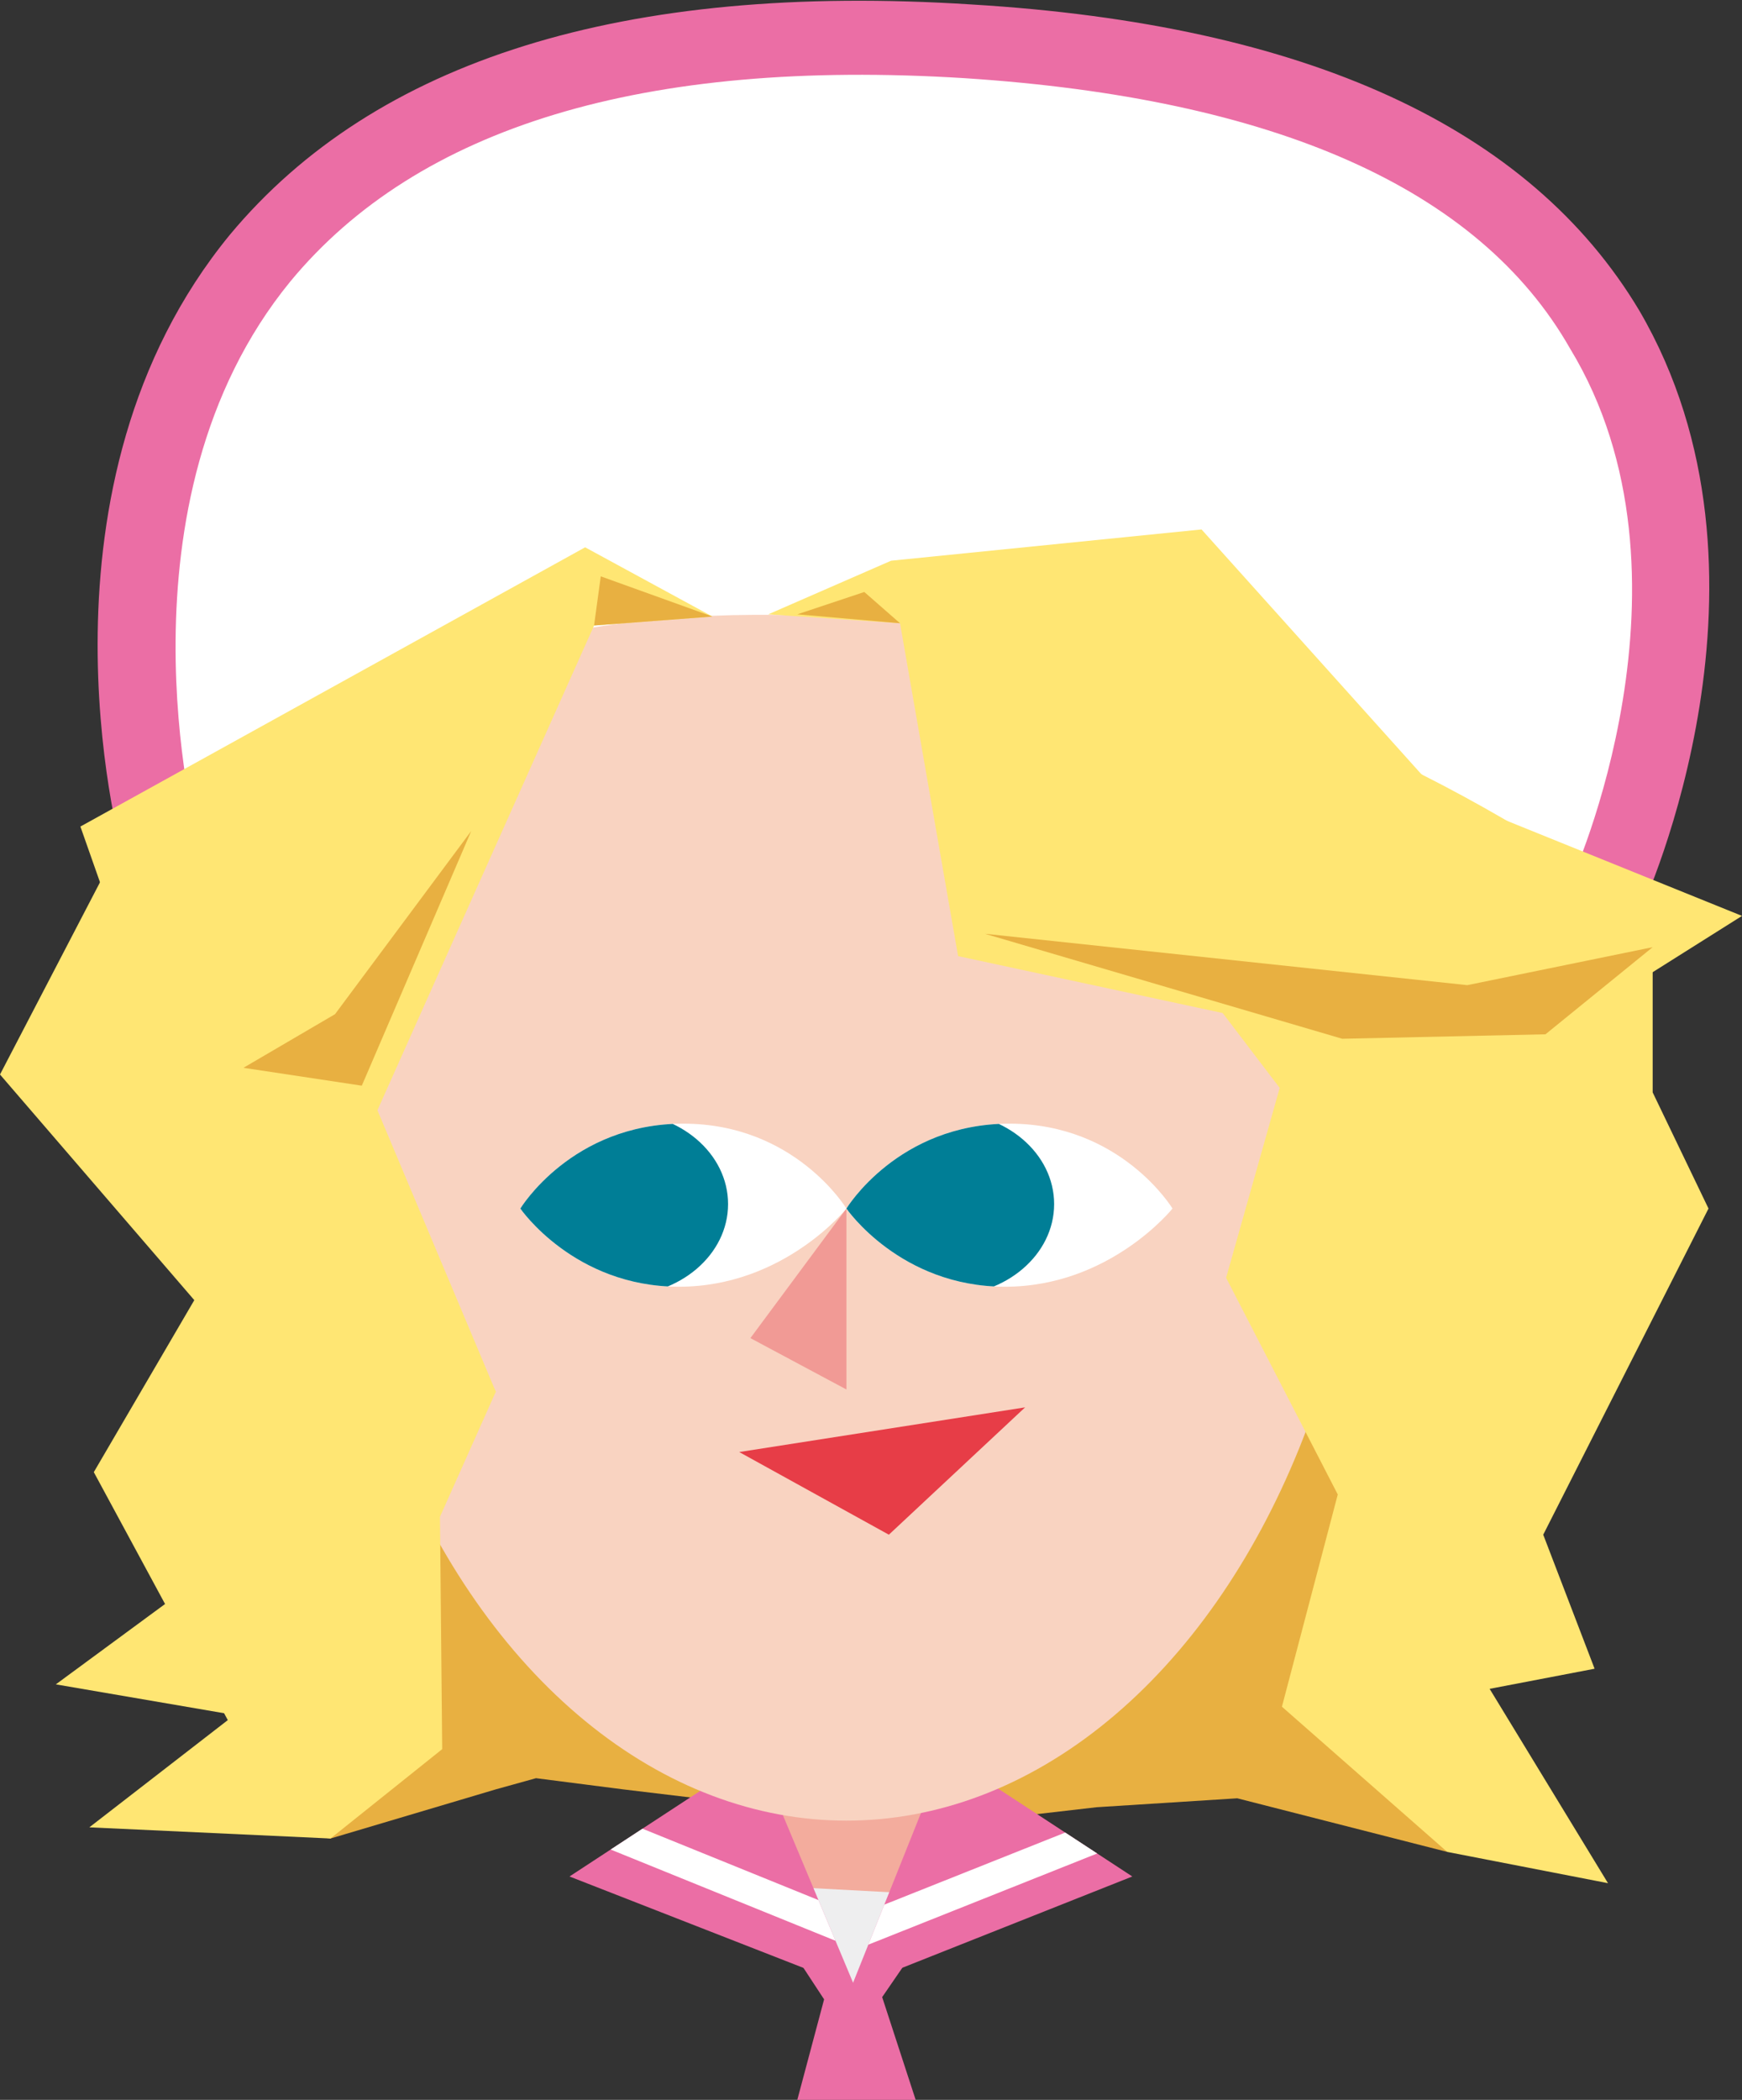
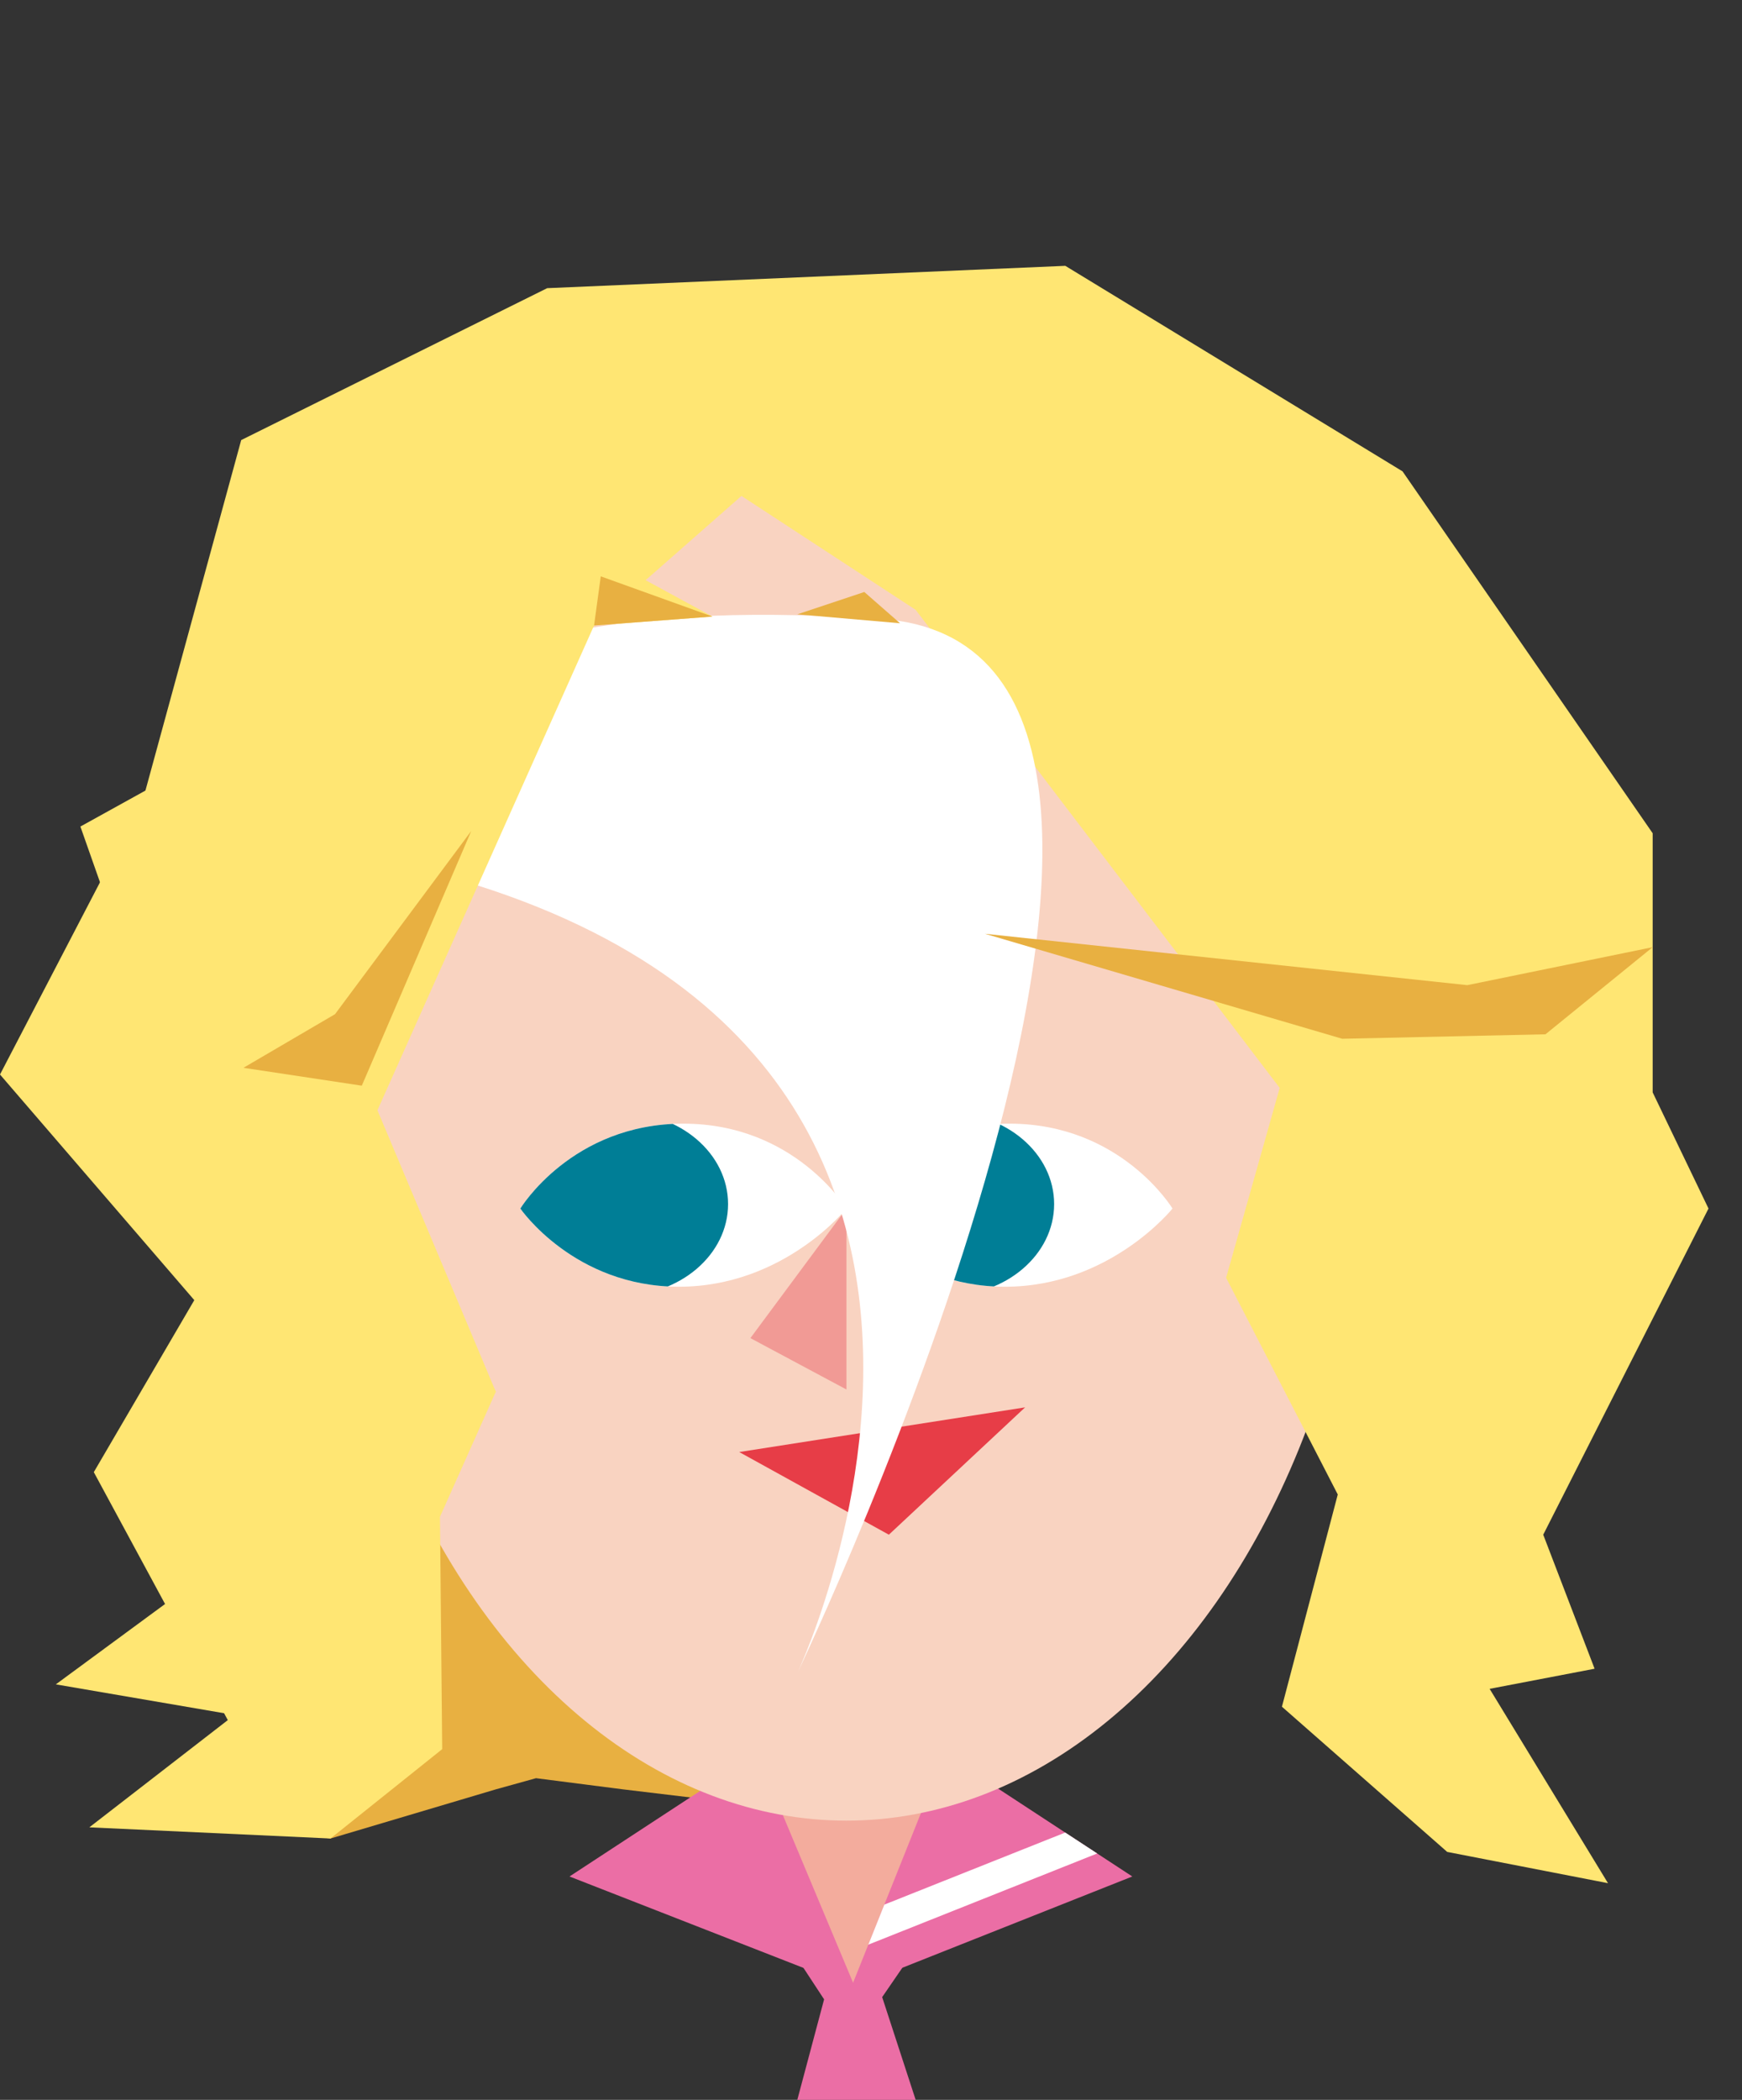
<svg xmlns="http://www.w3.org/2000/svg" xmlns:xlink="http://www.w3.org/1999/xlink" version="1.1" id="レイヤー_1" x="0px" y="0px" viewBox="0 0 78 94" style="enable-background:new 0 0 78 94;" xml:space="preserve">
  <rect x="0" y="0" width="78" height="94" fill="#333333" stroke="none" />
  <style type="text/css">
	.st0{fill:#FDD603;}
	.st1{fill:#E8B041;}
	.st2{fill:#F3AC9D;}
	.st3{fill:#EEEEEF;}
	.st4{clip-path:url(#SVGID_2_);}
	.st5{fill:#004E7A;}
	.st6{fill:#FFFFFF;}
	.st7{clip-path:url(#SVGID_4_);}
	.st8{fill:#EB6EA5;}
	.st9{fill:#F9D3C1;}
	.st10{fill:#E73D47;}
	.st11{fill:#F19A95;}
	.st12{fill:#FFE673;}
	.st13{clip-path:url(#SVGID_6_);fill:#007E96;}
	.st14{clip-path:url(#SVGID_8_);fill:#007E96;}
</style>
  <g>
    <path class="st0" d="M18.2,42.4" />
-     <polygon class="st1" points="59.2,62.2 43.8,79.6 43.9,81.5 49.1,80.9 55.4,80.5 64.8,82.9 59,75.6 61.3,66.7  " />
    <polygon class="st1" points="19.3,78.5 13.5,82.1 14.8,82.3 22.2,80.1 24,79.6 27.9,80.1 32.9,80.7 19.7,67.9  " />
    <polygon class="st2" points="33.1,79.6 42.8,80.1 38.3,89  " />
-     <polygon class="st3" points="34.1,84.4 41.6,84.8 38.3,89  " />
    <g>
      <defs>
        <polygon id="SVGID_1_" points="33.9,78.5 25.5,84 38.3,89    " />
      </defs>
      <use xlink:href="#SVGID_1_" style="overflow:visible;fill:#EB6EA5;" />
      <clipPath id="SVGID_2_">
        <use xlink:href="#SVGID_1_" style="overflow:visible;" />
      </clipPath>
      <g class="st4">
        <line class="st5" x1="26.9" y1="81.9" x2="38.4" y2="86.6" />
-         <rect x="32" y="78" transform="matrix(0.376 -0.927 0.927 0.376 -57.681 82.852)" class="st6" width="1.4" height="12.4" />
      </g>
    </g>
    <g>
      <defs>
        <polygon id="SVGID_3_" points="42.3,78.5 50.7,84 38.1,89    " />
      </defs>
      <use xlink:href="#SVGID_3_" style="overflow:visible;fill:#EB6EA5;" />
      <clipPath id="SVGID_4_">
        <use xlink:href="#SVGID_3_" style="overflow:visible;" />
      </clipPath>
      <g class="st7">
        <line class="st5" x1="49.8" y1="81.9" x2="37.9" y2="86.6" />
        <rect x="37.5" y="83.6" transform="matrix(0.929 -0.37 0.37 0.929 -28.089 22.233)" class="st6" width="12.7" height="1.4" />
      </g>
    </g>
    <polygon class="st8" points="34.8,86.3 36.9,89.5 35.7,94 41,94 39.5,89.4 41.7,86.2 38.1,88.9  " />
    <ellipse class="st9" cx="37.9" cy="48.2" rx="23.4" ry="33.3" />
    <path class="st5" d="M27.9,80.1" />
    <polygon class="st10" points="33.1,65 45.9,63 39.8,68.7  " />
    <polygon class="st11" points="37.9,54.1 33.6,59.9 37.9,62.2  " />
    <polygon class="st12" points="47.7,11.9 24.5,12.9 10.8,19.7 6.4,35.8 0,48.1 8.7,58.2 4.2,65.9 10.2,77 4,81.8 14.8,82.3    19.8,78.3 19.7,67.9 22.2,62.3 16,49.8 26.6,28 33.2,22.2 41,27.3 57.3,48.7 54.9,57.2 59.9,66.9 57.4,76.4 64.8,82.9 72,84.3    66.7,75.6 71.4,74.7 69.1,68.7 76.5,54.1 74,48.9 74,37.3 62.8,21.1  " />
    <g>
      <defs>
        <path id="SVGID_5_" d="M23.3,54.1c0,0,2.4,3.5,7.1,3.5c4.7,0,7.5-3.5,7.5-3.5s-2.3-3.8-7.3-3.8S23.3,54.1,23.3,54.1z" />
      </defs>
      <use xlink:href="#SVGID_5_" style="overflow:visible;fill:#FFFFFF;" />
      <clipPath id="SVGID_6_">
        <use xlink:href="#SVGID_5_" style="overflow:visible;" />
      </clipPath>
      <ellipse class="st13" cx="27.8" cy="53.9" rx="4.8" ry="4.1" />
    </g>
    <g>
      <defs>
        <path id="SVGID_7_" d="M37.9,54.1c0,0,2.4,3.5,7.1,3.5c4.7,0,7.5-3.5,7.5-3.5s-2.3-3.8-7.3-3.8S37.9,54.1,37.9,54.1z" />
      </defs>
      <use xlink:href="#SVGID_7_" style="overflow:visible;fill:#FFFFFF;" />
      <clipPath id="SVGID_8_">
        <use xlink:href="#SVGID_7_" style="overflow:visible;" />
      </clipPath>
      <ellipse class="st14" cx="42.4" cy="53.9" rx="4.8" ry="4.1" />
    </g>
    <g>
-       <path class="st6" d="M7.2,37.2c0,0-10.5-38.3,36.2-35.3c45,2.8,28.5,37.7,28.5,37.7S57.7,28.9,39.4,27.7    C29.4,27.1,19.2,27.5,7.2,37.2z" />
+       <path class="st6" d="M7.2,37.2c45,2.8,28.5,37.7,28.5,37.7S57.7,28.9,39.4,27.7    C29.4,27.1,19.2,27.5,7.2,37.2z" />
    </g>
    <g>
-       <path class="st8" d="M73.4,40.9l-3.1-1.4c0.1-0.1,6.2-13.7,0-23.9C66.2,8.4,57,4.4,43.2,3.5C28.8,2.6,18.7,5.7,13,12.6    c-8.1,9.9-4.2,24.7-4.2,24.8l-3.3,0.9c-0.2-0.7-4.4-16.6,4.8-27.8C16.8,2.7,27.9-0.8,43.5,0.2c15,0.9,25,5.5,29.9,13.7    C80.3,25.7,73.7,40.3,73.4,40.9z" />
-     </g>
-     <polygon class="st12" points="40.3,27.9 34.4,27.5 39.9,25.1 53.8,23.7 64.4,35.5 78,41 68,47.3 60.1,46.5 42.9,42.8  " />
+       </g>
    <polygon class="st1" points="44.1,41.8 65.7,44.1 74,42.4 69.2,46.3 60.1,46.5  " />
    <polygon class="st1" points="35.7,27.5 40.3,27.9 38.7,26.5  " />
    <polygon class="st12" points="31.9,27.6 31.9,27.6 26.6,28 16.9,49.7 22.2,62.3 13,77.2 2.5,75.4 11.2,69 7.1,48.7 5.5,42.4    3.6,37 26.2,24.5  " />
    <polygon class="st1" points="21.1,37.2 15,45.4 10.9,47.8 16.2,48.6  " />
    <polygon class="st1" points="31.9,27.6 26.6,28 26.9,25.8  " />
  </g>
</svg>